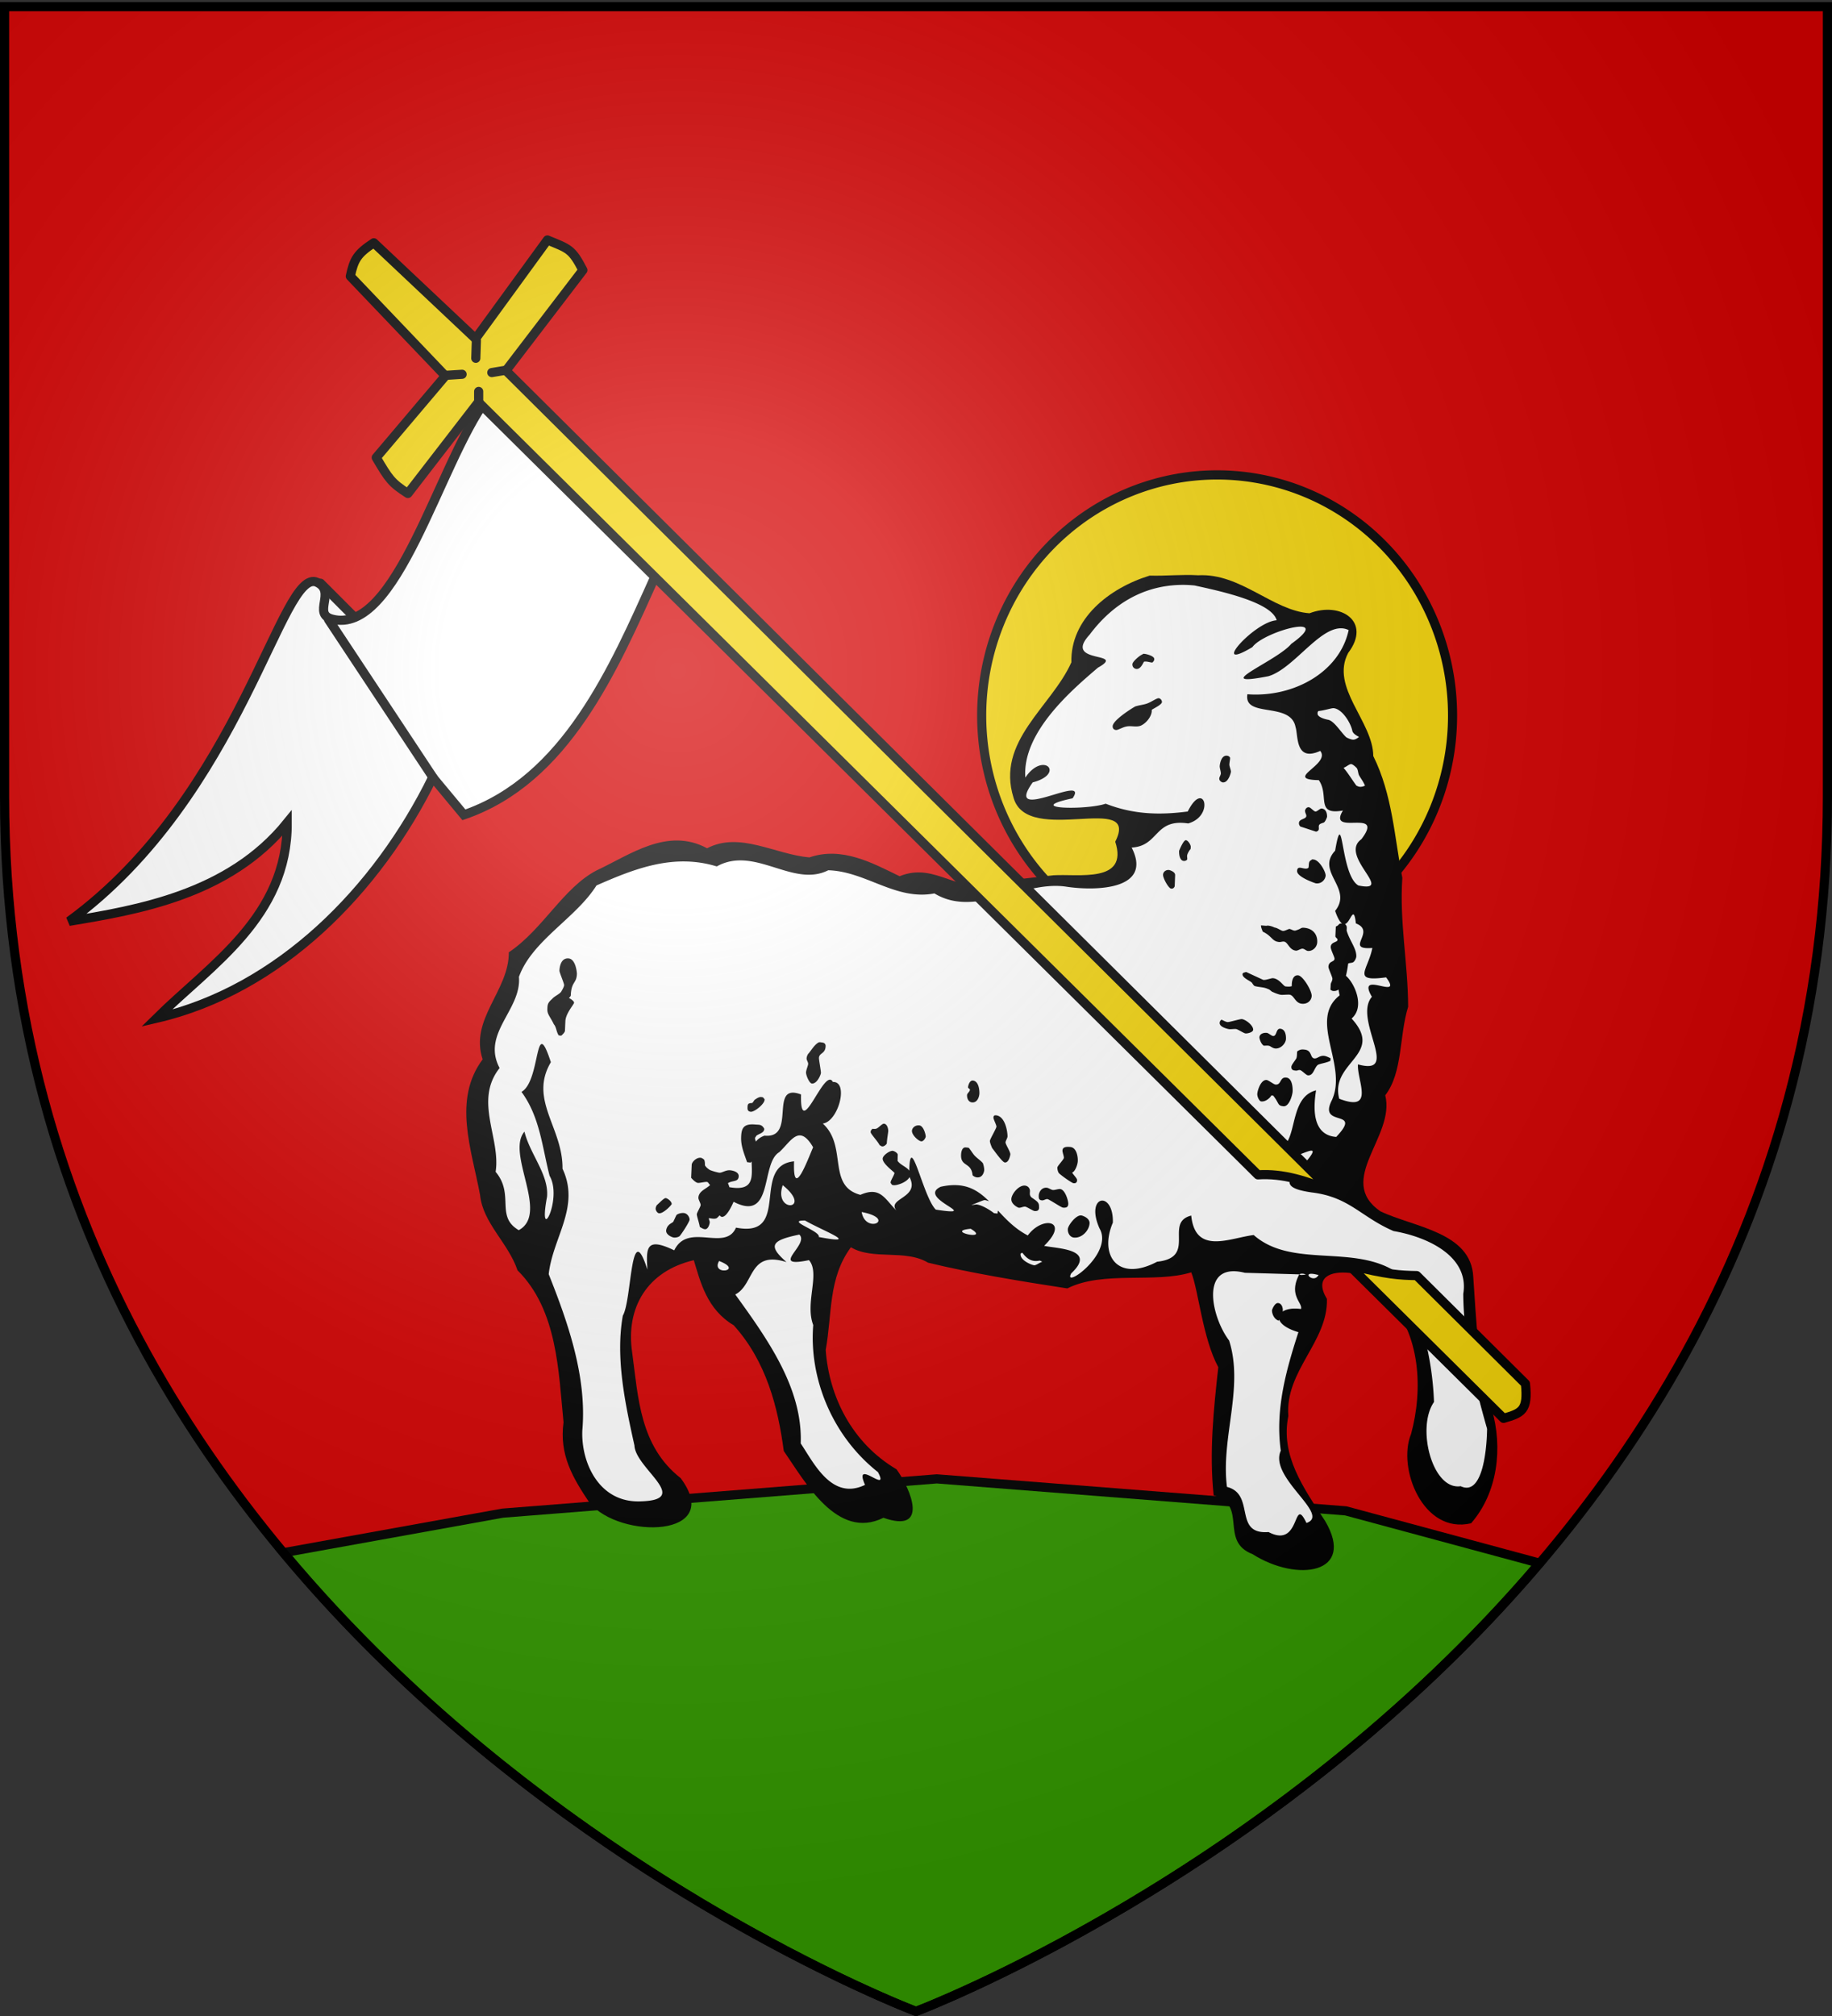
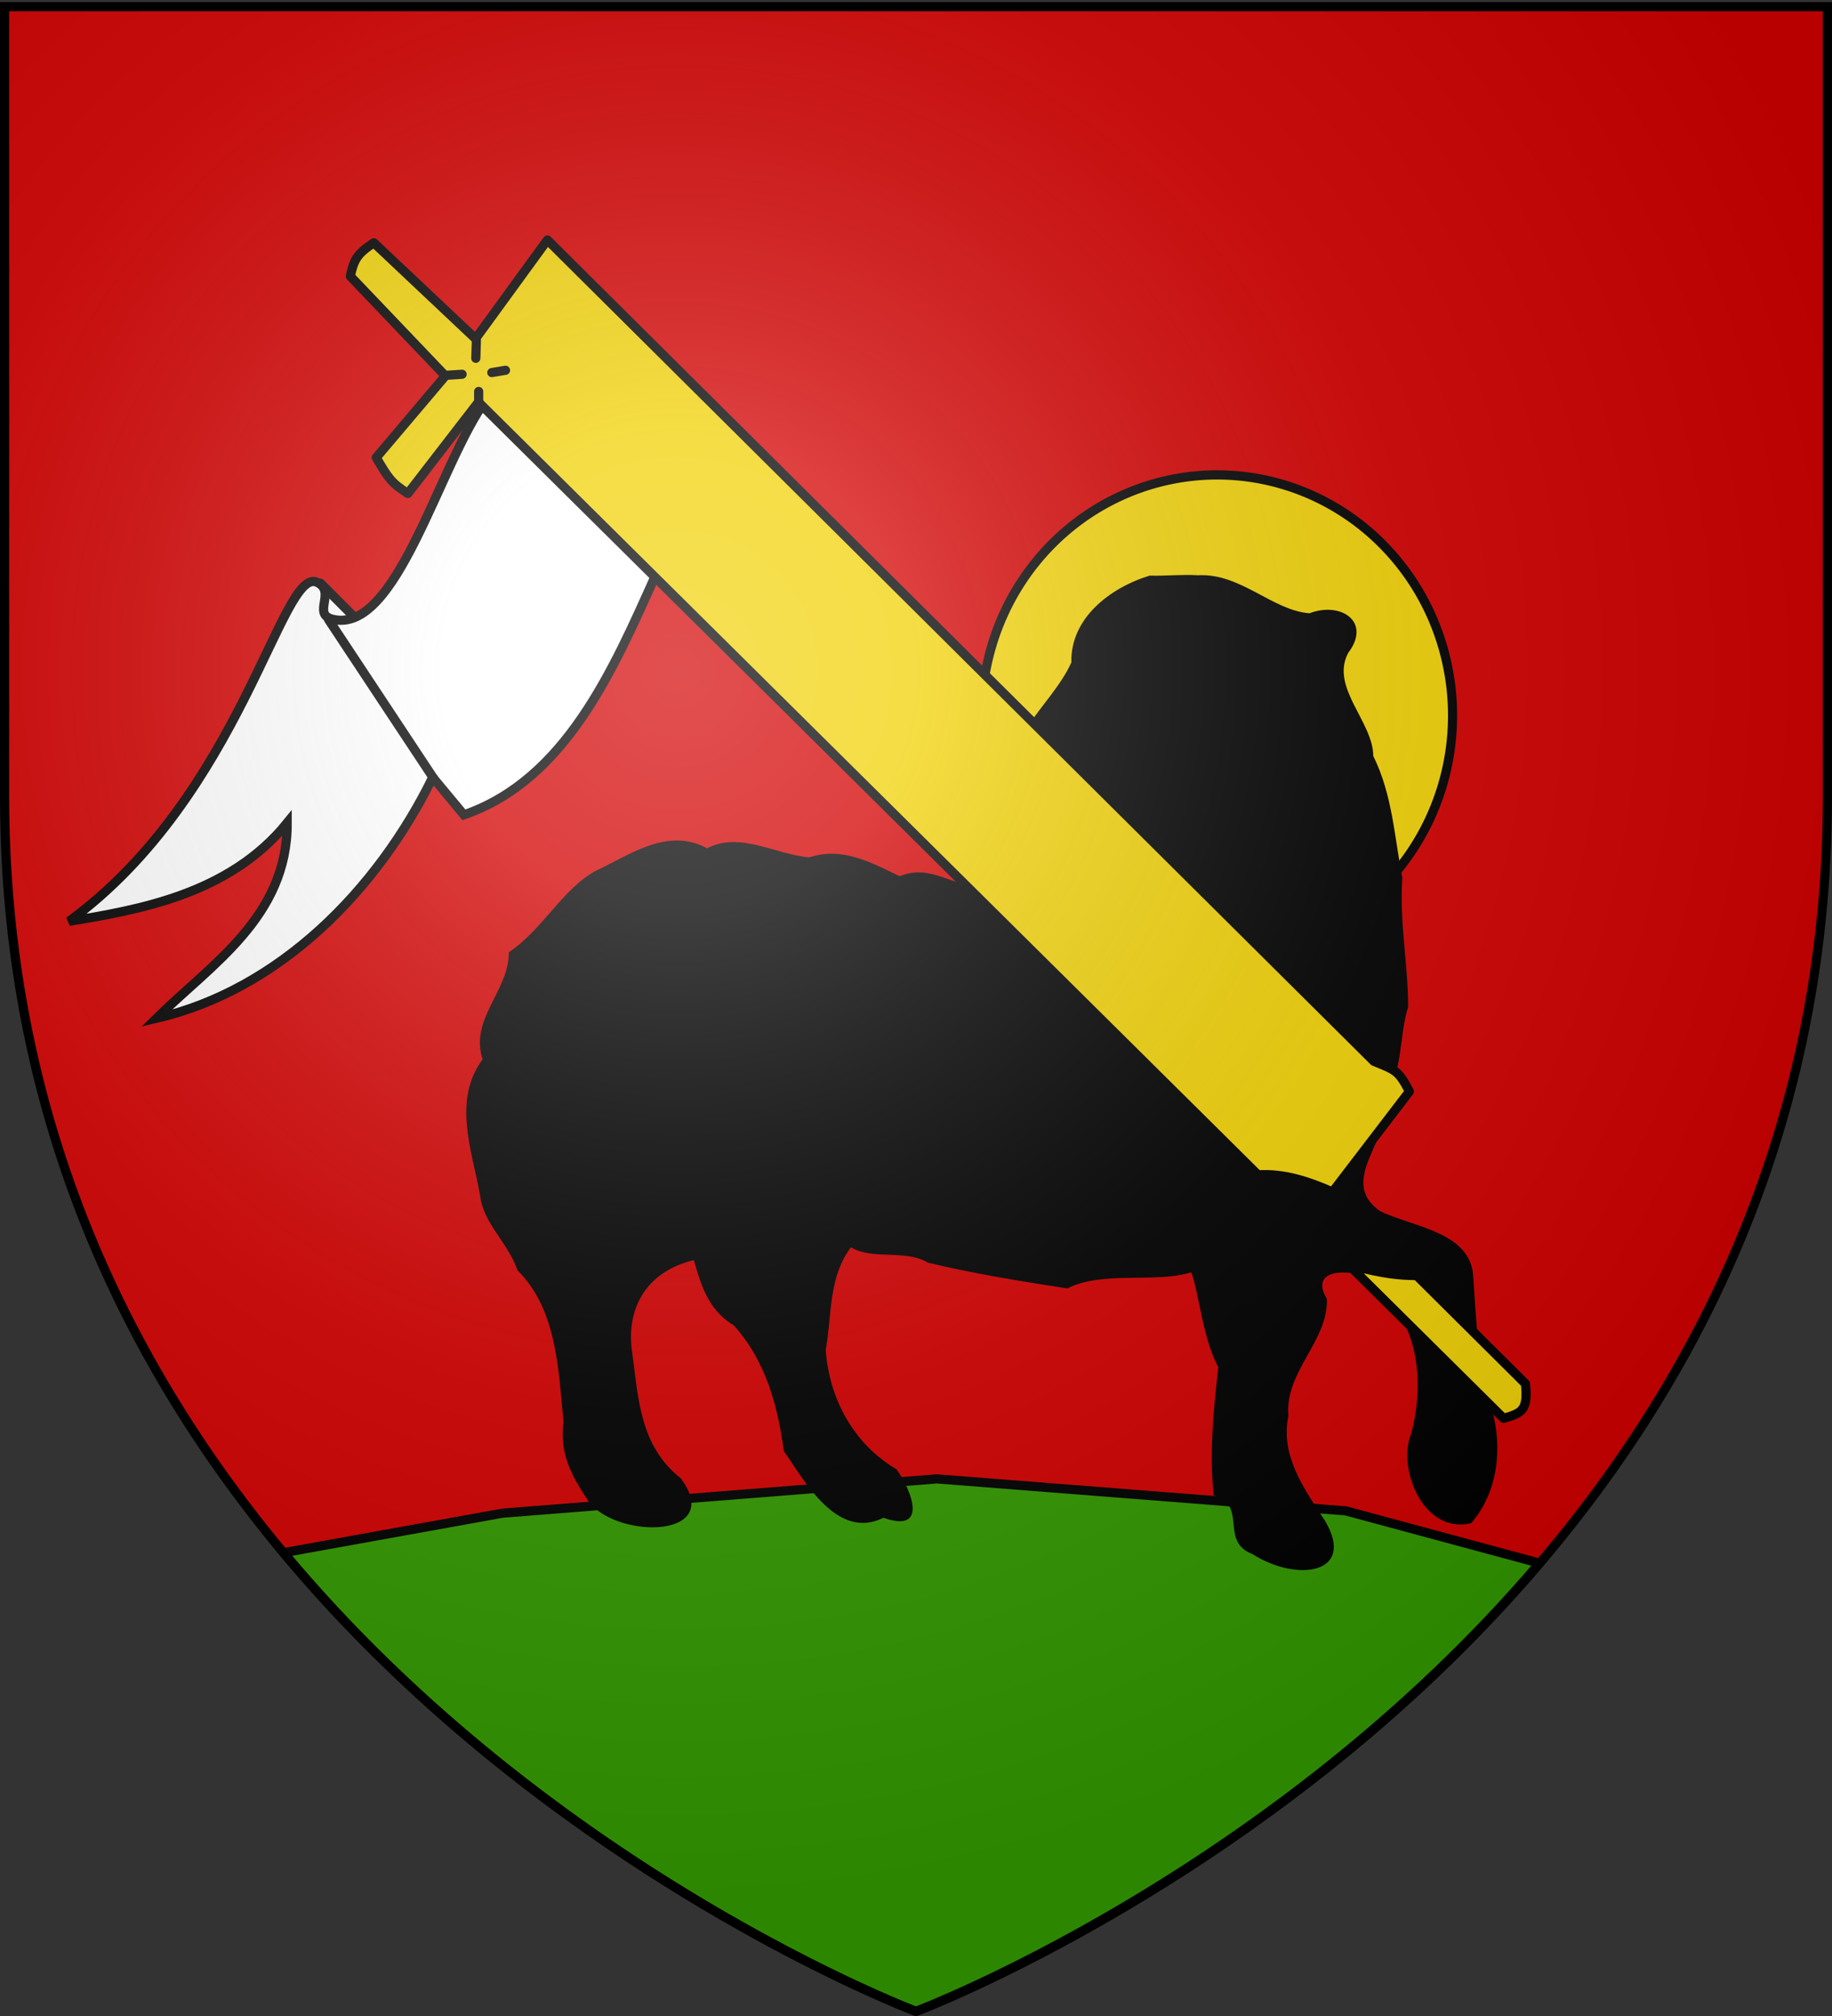
<svg xmlns="http://www.w3.org/2000/svg" xmlns:xlink="http://www.w3.org/1999/xlink" width="600" height="660" version="1.0">
  <rect width="100%" height="100%" fill="#333333" stroke="none" />
  <defs>
    <radialGradient xlink:href="#a" id="c" cx="221.445" cy="226.331" r="300" fx="221.445" fy="226.331" gradientTransform="matrix(1.353 0 0 1.349 -77.63 -85.747)" gradientUnits="userSpaceOnUse" />
    <linearGradient id="a">
      <stop offset="0" style="stop-color:#fff;stop-opacity:.314" />
      <stop offset=".19" style="stop-color:#fff;stop-opacity:.251" />
      <stop offset=".6" style="stop-color:#6b6b6b;stop-opacity:.125" />
      <stop offset="1" style="stop-color:#000;stop-opacity:.125" />
    </linearGradient>
  </defs>
  <g style="display:inline">
    <path d="M300 658.5s298.5-112.32 298.5-397.772V2.176H1.5v258.552C1.5 546.18 300 658.5 300 658.5" style="fill:#d40000;fill-opacity:1;fill-rule:evenodd;stroke:none;stroke-width:1px;stroke-linecap:butt;stroke-linejoin:miter;stroke-opacity:1" />
    <path d="m306.813 484.156-142.188 11.219-71.719 12.938C180.666 613.533 300 658.5 300 658.5s116.753-43.975 204.219-146.75l-63.469-17.125z" style="fill:#390;fill-opacity:1;fill-rule:evenodd;stroke:#000;stroke-width:3;stroke-linecap:butt;stroke-linejoin:miter;stroke-miterlimit:4;stroke-dasharray:none;stroke-opacity:1" />
  </g>
  <path d="M296.552 421.724a44.138 44.483 0 1 1-88.276 0 44.138 44.483 0 1 1 88.276 0z" style="fill:#f2d207;fill-opacity:1;stroke:#000;stroke-width:1.706;stroke-linecap:butt;stroke-linejoin:bevel;stroke-miterlimit:3.989;stroke-dasharray:none;stroke-opacity:1" transform="matrix(-1.747 0 0 1.771 839.587 -512.616)" />
  <path d="M755.756-227.839c-11.486-1.888-20.568 8.298-30.616 8.038-8.334-4.427-17.04.675-10.915 10.6 4.579 10.674-7.505 19.544-7.906 29.684-5.627 10.858-6.588 23.321-9.172 35.1.339 13.145-2.432 24.973-2.938 37.844 2.162 8.952.722 19.454 5.281 26.766-3.253 11.822 12.684 26.396.127 34.33-9.154 3.762-24.884 3.512-25.93 16.684-1.344 12.942-2.058 26.003-6.396 38.386-3.524 11.229-2.516 24.642 4.385 34.364 12.947 4.72 20.687-14.243 17.228-24.638-2.755-13.21-1.673-29.836 8.176-39.484-1.722-7.346 23.655-10.006 16.094 2.063-.772 12.615 10.685 22.417 9.238 35.648 1.771 11.845-4.895 20.806-11.074 29.861-9.066 14.77 6.938 18.968 19.325 11.877 9.304-2.862 1.634-14.33 11.187-16.248 1.676-12.465.918-25.32.094-37.906 4.57-8.13 6.15-21.974 8.34-27.207 9.698 4.345 23.947 1.942 33.472 8.27 12.905-.785 26.528-1.8 38.08-3.625 6.322-3.393 14.952.904 21.108-2.344 5.874 9.795 4.347 20.189 5.75 31-1.409 13.66-8.086 26.664-20.492 33.18-4.238 5.64-9.502 18.093 3.054 14.664 12.298 8.058 21.67-8.436 27.755-16.863 2.036-12.731 5.669-25.907 14.924-35.655 7.452-3.916 9.492-11.865 11.509-18.045 12.506 4.509 18.07 15.953 15.75 29.031-2.122 13.055-3.033 27.32-14.485 35.612-12.65 16.338 15.866 19.871 24.516 9.826 4.81-6.893 8.724-13.243 7.876-22.959 1.899-14.811 2.814-32.968 14.093-43.51 2.817-7.867 9.897-12.895 10.968-21.187 2.78-13.162 8.462-27.272.719-40.032 4.065-11.46-6.467-20.965-5.969-32.312-9.024-7.702-14.103-20.634-23.019-26.686-8.783-5.454-18.695-14.843-29.71-9.64-8.696-5.956-18.449-.124-27.868-.216-8.754-4.262-17.308-.075-24.684 2.98-9.873-5.518-16.423 4.426-26.305-1.142l-15.445-3.515c-6.648-1.177-20.542.282-16.422-11.666-6.445-15.66 23.684 3.906 28.054-10.009 5.448-16.229-9.273-27.853-14.257-41.637.755-12.776-9.414-22.957-20.342-27.807-4.397-.318-8.726-1.306-13.158-1.475" style="fill:#000;fill-rule:nonzero;stroke:none;stroke-width:1.327;stroke-linecap:round;stroke-linejoin:miter;stroke-miterlimit:3.864;stroke-dasharray:none" transform="matrix(-1.202 -.116 -.043 1.106 1291.039 527.99)" />
-   <path d="M758.898-224.654a32 32 0 0 0-2.28-.07c-7.242.951-21.128 2.746-22.644 7.922 6.065 1.02 17.953 17.63 6.31 8.604-2.955-5.027-22.242-12.708-10.527-2.07 3.715 5.533 22.356 15.45 5.866 10.197-7.361-3.16-14.549-18.656-21.293-15.89 2.023 12.782 14.392 21.525 26.808 21.805.841 7.23-11.845.848-13.411 8.302-.85 2.328-.2 10.46-6.957 6.331-3.104 3.698 9.89 9.485.078 8.666-3.098 4.278.658 10.519-6.871 8.273 4.107 8.265-11.592-2.226-5.312 7.932 6.103 5.51-9.863 14.904.323 13.735 5.077-2.581 4.964-23.869 6.687-9.596 5.164 6.819-5.372 10.518-.632 17.753-.79 2.148-1.46 3.17-2.022 3.528 1.106.03.646.556 1.665 1.057l.016 2.818c.024.516-.619.553-.619 1.07 0 .775 1.776.737 1.776 2.287 0 .775-1.165 2.85-1.165 3.366 0 1.033 1.573.752 1.573 2.56 0 .517-1.205 2.887-1.205 3.404 0 .775.426 1.249.402 1.765l.022 1.558c-.215 0-.306.254-.783.254-.543 0-1.017-.216-1.411-.568-.107.531-.204 1.049-.37 1.684 8.385 8.246-3.129 20.433 1.054 31.251 3.462 8.54-8.765 1.271-1.615 10.59 6.833.16 6.461-8.493 5.962-13.16 9.204 3.49 2.255 22.328 14.189 17.667 2.06 5.273-6.033 12.381-3.792 3.26-3.618 2.36-14.511-8.45-8.19.78 5.56 5.932 5.807 8.122-2.122 8.518-10.31.274-13.535 5.82-22.607 9.062-9.234.739-20.887 5.252-19.584 16.522-.545 13.369-4.01 26.469-7.893 39.139-.154 7.845.9 19.962 6.566 17.667 7.649 2.1 12.715-16.007 8.13-24.07.862-12.73 4.609-27.105 11.105-36.953 12.033-7.613 28.773 1.772 39.6-7.153 6.47 1.546 15.637 7.624 17.164-3.958 7.427 2.816-2.135 12.165 8.766 14.577 10.483 7.255 15.876-.211 12.435-10.253.105-9.659 7.933-7.363 3.564 2.054-4.257 7.051 9.473 19.229 7.197 14.077-6.912-8.045 4.358-6.859 7.652-7.351-6.809-8.147.704-8.995 4.541-2.592 3.54-1.596 6.033-4.102 8.355-6.478.068.306.084.6.084.89l.969-.024c1.432-1.033 3.56-2.065 4.754-2.065.478 0 .983.28 1.46.28-1.193-.517-3.133-1.808-3.61-1.808-.17 0-.614.082-1.13.218 3.32-3.094 6.905-5.12 13.257-2.897 6.662 4.143-12.283 7.702 1.109 6.882 3.594-3.335 7.796-22.768 7.616-10.716.687-1.043 2.332-1.348 3.264-2.558 0-.517.025-1.288.025-1.804 0-.517.952-1.027 1.43-1.027.716 0 2.616 1.552 2.616 2.585 0 1.55-3.35 3.635-3.35 3.894 0 .516.944 2.314.944 2.83 0 .517-.213.266-.213.524-.238.259-.228.263-.705.263-.827 0-3.466-1.176-4.155-2.831-3.2 5.92 6.064 6.857 3.194 10.253 3.392-3.255 4.68-6.737 9.956-3.622 9.243-1.658 3.928-14.013 10.962-19.947-4.238-1.058-6.683-13.222-2.3-12.555 2.445-4.54 8.332 18.89 8.503 4.59 9.098-2.758.544 13.207 9.474 13.18 1.057.525 1.788 1.213 2.288 2.005.139-.393.264-.728.264-.897 0-.516-.281-.527-.281-.786-.716-.775-2.123-1.032-2.123-2.323.537-.97 1.063-1.053 1.701-1.04.213.003.457.03.695.03 3.342 0 3.8 1.513 3.8 4.097 0 2.583-.927 4.657-1.882 7.24l-.968.025c-.091-.137-.173-.234-.258-.363-.258 4.485-1.115 8.806 5.781 8.213.076-.382.249-.744.428-1.132-1.194-1.033-2.857-.55-2.857-2.359 0-1.291 1.66-1.516 2.376-1.516 1.193 0 2.188 1.02 2.904 1.02.477 0 1.894-.267 2.61-.526.478-.258 1.161-.765 1.4-1.282 0-.258.01-1.054.25-1.57 0 0 .507-.486.984-.486 1.193 0 2.355 1.531 2.355 2.306l.017 3.869c-.716.775-1.426 1.313-1.904 1.313-.477 0-1.902-.544-2.379-.544s-.479.524-.956.783c.955 1.291 3.063 2.078 3.063 4.145 0 .517-.692 1.554-.692 2.07 0 .517.943 2.315.943 2.831 0 .517-.703 2.35-.942 3.642-.477.258-.934.524-1.411.524-.955 0-1.24-1.847-1.24-2.105 0-.517.277-.757.277-1.274-.716 0-1.904.274-2.381-.501a5.5 5.5 0 0 1-.519-.643c-.666 1.031-2.007.279-3.635-4.374-11.153 5-6.874-12.087-11.853-15.91-3.105-3.547-5.096-9.108-9.16-2.43 1.318 3.74 4.998 16.519 5.018 4.686 11.818 2.493-.236 22.81 15.068 21.206 2.646 7.555 13.053-.37 16.528 8.457 7.996-3.307 7.606.289 7.082 6.458 5.22-15.44 3.846 9.412 6.185 14.264 1.585 12.637-1.548 25.84-4.523 37.937-.48 6.767-16.226 14.364-2.399 16.307 11.39 1.776 16.756-9.746 16.704-19.304-.691-15.677 4.86-30.946 10.774-45.056-.714-10.984-7.918-20.737-2.632-31.501.282-12.07 9.93-19.348 4.28-31.071 4.993-14.386 2.468 5.802 7.666 9.587-5.243 6.803-6.195 15.63-8.513 23.945-3.886 6.424 2.512 21.474.472 6.311-.342-6.562 5.089-12.126 6.814-18.617 4.866 6.997-7.689 23.42.508 29.219 6.567-3.42 1.437-10.323 6.895-16.55-1.084-10.038 6.704-20.343.01-30.72 5.375-9.72-5.372-17.773-4.284-27.43-3.143-11.076-14.857-18.922-20.085-29.17-10.129-6.007-20.59-11.715-32.447-9.032-10.085-7.323-20.897 4.225-30.298-2.042-10.248-.764-18.639 7.097-29.074 3.803-11.441 6.209-23.99-6.546-35.853-5.734-8.243.454-23.42-1.673-17.203-13.403-7.483-1.253-5.778-9.27-15.087-8.726-7.219-2.984-3.82-13.588.24-3.505 7.5 1.861 14.61 2.46 22.361.033 5.165 2.495 22.71 3.978 9.038-.65-4.595-8.26 18.805 9.824 10.998-3.553-8.853-3.48-2.57-9.635 2.055-1.214 1.336-13.196-11.527-26.97-18.543-34.471-7.952-5.798 9.799.145 2.583-9.522-5.937-9.752-14.478-16.54-25.688-17.402m10.453 21.52c.502 0 .512-.013.727.245.62.258 2.597 2.355 2.597 3.13 0 1.033-.725 1.31-1.13 1.31-1.05 0-1.633-1.574-1.967-2.35-.74-.257-1.472.014-2.283.014-.215-.259-.504-.545-.504-1.062 0-1.033 2.441-1.286 2.56-1.286m-4.165 12.676c.478 0 1.974 1.306 2.953 1.823.955.516 2.199.755 3.32 1.272.74.517 5.922 4.654 5.922 6.462 0 1.034-.822 1.034-.966 1.034-.477 0-1.803-1.03-2.662-1.288-1.337-.516-2.871.008-4.112-.767-1.6-1.033-2.903-3.354-2.688-4.905-.573-.516-2.694-1.818-2.694-2.593 0-.517.426-1.038.927-1.038m-47.59-2.047c-2.459 0-4.897 4.099-5.327 6.166-.19.775-1.23 1.31-1.874 1.568.406.517 1.15 1.011 1.628 1.011.5 0 1.36-.263 1.836-.522 1.48-1.291 3.37-4.382 5.04-4.64.024 0 2.995-.244 2.995-1.536 0-.516-.028-.523-.243-.781-1.384-.259-3.554-1.266-4.055-1.266m28.447 17.06c1.623 0 1.855 2.788 1.855 3.305s-.384 1.586-.384 2.103.37 1.035.37 1.552c0 .775-.822 1.033-.965 1.033-1.576 0-2.124-3.116-2.124-3.374 0-.517.5-1.574.5-2.091 0-.775-.169-1.513-.121-2.03.167-.258.367-.497.869-.497m-33.814-1.065c-.478 0-1.37.795-1.585 1.053-.358.517-.383 1.554-.693 2.07-.454.776-1.282 1.816-1.688 2.85.43.258.899.48 1.376.48.501 0 .818-.238.937-.238 1.217-1.55 2.31-3.358 3.695-4.908-.644-.258-1.541-1.307-2.042-1.307m11.033 13.933c.787 0 1.007 1.03 1.007 1.03 0 .775-.405 1.08-.405 1.597 0 1.033 1.93 1.011 1.93 2.303 0 .517-.208.748-.423 1.006-1.17.259-3.186.8-4.332 1.06-1.193-.518-.452-1.278-.739-2.054-.31-.516-.697-.524-1.055-.783-.55 0-1.018-1.83-1.018-1.83 0-.774.24-2.316 1.552-2.316.478 0 1.187 1.057 1.665 1.057.477 0 1.316-1.07 1.818-1.07m33.033 13.213c.692 0 1.738 3.334 1.738 3.334 0 1.292-.36 2.843-1.34 2.843-.5 0-.78-.261-.948-.52-.048-.516.118-.78.046-1.297-.095-.517-.452-1.29-.786-1.806-.072 0-.09.01-.09-.766 0-.517.76-1.788 1.38-1.788m-34.854 2.061c.477 0 .396-.026.61.232.884.517.5 1.567.691 2.342.907 1.034 3.05-.78 3.05 1.286 0 1.809-5.113 3.106-5.257 3.106-1.647 0-2.539-1.544-2.539-2.578s1.798-4.388 3.445-4.388m39.128 7.212c.93 0 1.57.776 1.57 1.551 0 1.034-1.628 3.873-2.344 3.873-.501 0-.749-.254-.94-.77l.002-3.32c0-1.034 1.592-1.334 1.712-1.334m-50.536 7.856c-.252.058-.501.739-.749 2.57-5.815 1.793 3.079 8.243-4.729 6.774.93 6.688 5.42 10.685-4.047 8.275-5.176 6.672 8.414-1.685 3.65 6.14 4.998 7.147-8.883 22.653 3.068 20.326.154 4.758-5.266 13.739 4.727 10.666 3.013-10.581-11.987-14.166-2.511-24.008-3.582-3.812-.452-10.514 1.99-12.44-.366-1.852-.446-3.552-.488-3.666-.287-.259-.94-.256-1.298-.515-.405-.258-.825-1.292-.825-1.81 0-2.324 1.918-4.381 2.85-7.223.119-.258-.09-1.062.172-1.579.141-.219.26-.344.401-.42-1.06-.47-1.67-3.212-2.21-3.09m24.978 5.855c.023.516-.242 1.018-.529 1.794-2.601 1.033-2.584 2.591-4.54 2.591-.478 0-.83-.263-1.307-.263-1.122 0-1.51 2.337-3.372 2.337-.5 0-1.313-.777-1.79-.777-.502 0-.973.52-1.45.52-1.242 0-2.452-1.312-2.452-2.862 0-2.325 1.352-3.865 3.62-3.865 1.098 0 .619.271 2.361 1.046.55.258 1.178-.279 1.751-.279.597.259 1.236.768 1.714.768.5 0 1.546-.766 2.31-.766.572-.258 1.737-.53 2.214-.272zm187.593 29.457c2.148 0 2.377 2.83 2.377 3.864 0 .517-1.424 3.62-1.424 4.137s.5 1.536.74 2.053c.477.775 1.876 1.573 2.353 2.348 1.194 1.292 1.205 1.818 1.205 3.11 0 1.55-.74 2.01-1.934 4.336-.716.775-.71 2.095-1.427 3.128l-.697.011c-.238-.258-.95-1.053-.95-1.57l-.015-2.817c0-2.326-2.158-5.173-2.158-5.69s.961-1.02 1.438-1.278c-.238-.258-.474-.548-.474-.806 0-4.134-1.434-3.612-1.434-6.454 0-.517.49-4.372 2.4-4.372M738.49-112.189c.31 0 .503.248.765.248.048.259.252.014.252.531 0 1.033-2.266 1.798-2.433 2.056-.215 0-.512.775-.965 1.034-1.122.258-2.564.016-3.734.533-.381 0-.96.742-1.341.742-.597.258-1.71.57-2.187.57-.501 0-1.795-.281-2.273-.281-1.313 0-1.601 2.324-3.487 2.324-1.575 0-2.578-1.29-2.578-2.582 0-1.55 2.59-5.687 3.878-5.687 1.695 0 1.693 2.589 1.621 3.364.526.258 1.192.262 1.693.262.573 0 1.736-2.073 3.479-2.073.501 0 1.806.78 2.641.78zm.74 13.988c.478 0 3.346 1.283 3.823 1.283.501 0 1.038-.28 1.683-.538.239.259.467.5.467 1.016 0 1.292-2.41 1.571-2.648 1.571-.502 0-1.348-.235-1.849-.235-.477 0-2.151 1.027-2.629 1.027-.525 0-2.042-.532-2.042-1.307 0-1.292 2.169-2.817 3.195-2.817m-10.547 1.752c1.218 0 .816 2.342 1.89 2.342.477 0 1.251-.744 1.729-.744.93 0 1.956.517 1.956 1.55 0 .258-.407 1.79-1.242 2.307-.526 0-1.216-.272-1.74-.014-.478.258-.935.524-1.412.524-1.528 0-2.83-1.82-2.83-3.112 0-1.033.241-2.853 1.65-2.853M853.58-79.363c.207.03.374.132.493.261.955.775 1.68 2.328 2.395 3.361.239.259.488 1.006.488 1.522 0 .517-.483 1.072-.482 1.589 0 .517.488 1.797.488 2.573 0 .775-.98 3.1-1.696 3.1-1.433 0-2.355-2.882-2.355-3.4 0-.516.696-3.822.696-4.339 0-1.55-1.688-1.34-1.688-3.665 0-.775.525-.987 1.002-.987.239 0 .451-.046.659-.015M722.337-90.978c.45.038.912.166 1.521.747.072.775-.078 1.827.303 2.344.406.775 1.116 1.827 1.116 2.344 0 1.033-.71 1.005-1.235 1.005-.501 0-.634-.285-1.112-.285-.5 0-1.736 1.323-2.213 1.323-1.576 0-1.6-2.351-2.627-3.385-.835-.517-2.156-.753-3.35-1.528l-.011-.757c.596-.259 1.258-.53 1.76-.53 1.312 0 1.749 1.032 2.632 1.032 1.217 0 .652-2.317 2.752-2.317.155 0 .314-.006.464.007m4.215 8.762c1.838 0 1.185 2.36 2.856 2.36.477 0 1.936-1.09 2.437-1.09 1.576 0 2.397 3.378 2.397 4.412 0 .775-.608 2.064-1.157 2.064-1.217 0-2.34-1.27-2.674-2.046l-.503-.01c-1.766 2.066-1.192 2.849-2.887 2.849-1.599 0-2.348-3.626-2.348-4.659 0-.517.065-3.88 1.879-3.88m85.035 9.797c.955 0 1.242 1.805 1.242 2.064 0 .517-.531.268-.531.785 0 .516.717 1.071.717 1.588 0 1.033-.472 2.036-1.426 2.036-1.432 0-1.91-1.815-1.91-2.848 0-.775.237-3.625 1.908-3.625m57.335 10.886c.477 0 1.165.52 1.404.777.477.259.483.761.96 1.278.239 0 .442.006.919.264.239.259.273.52.273 1.037s.019 1.29-.936 1.29-3.614-2.618-3.614-3.91c0-.516.25-.22.25-.478.238-.258.266-.258.744-.258m-63.983-1.286c.477 0 .67.226.67.742 0 .517-.905 2.078-.905 2.595s1.624 3.856 1.624 4.373-.454 1.554-.693 2.07c-.477.517-2.865 3.87-3.58 3.87-1.194 0-1.419-2.544-1.419-2.544 0-.775 1.436-2.863 1.436-3.38s-.477-1.298-.477-1.815c0-1.033.718-5.911 3.344-5.911m30.323 5.658c.478 0 1.401 1.326 1.878 1.584.24.258.952.25 1.19.25.24.26.468.5.468 1.016 0 .517-1.89 2.344-2.606 3.635-.239 0-.267.259-.744.259-.478 0-1.162-.788-1.162-1.047 0-1.292-.257-3.124-.257-3.64 0-.518.279-2.057 1.233-2.057m-9.576-.5c1.193 0 1.909 1.023 1.909 1.798 0 1.291-1.9 2.835-2.616 2.835s-1.184-1.252-1.184-1.51c0-.485.596-2.82 1.658-3.105.07-.019.158-.018.233-.018m-86.932-3.271c.75 4.11-3.121 4.776 0 0m46.505 5.38c.766.118 1.272.45 1.272 1.225 0 .517-.462 1.579-.462 2.095s1.67 2.558 1.67 3.075-.243 1.33-.482 1.589c-.477.516-3.598 2.556-4.076 2.556-.954 0-.93-.764-.93-1.022 0-.517.95-1.303 1.428-2.078-.716-.258-1.42-2.303-1.42-3.595 0-1.291.48-3.893 2.15-3.893.299 0 .595.008.85.047m27.553 3.056c1.194 0 1.194 2.052 1.194 2.31 0 3.617-2.859 1.827-3.336 5.702-.239.259-.74.503-1.217.503-1.671 0-1.89-2.083-1.89-2.341 0-.517.221-1.537.46-2.053.716-.775 1.678-1.286 2.394-2.06.478-.517.942-1.31 1.42-1.827 0-.259.498-.234.975-.234m49.287 16.346c-8.648 6.485 2.332 8.661 0 0m-65.76-6.768c1.67 0 3.558 2.815 3.558 4.365s-1.895 2.34-2.134 2.34c-.477 0-1.207-.513-1.684-.513s-2.151 1.028-2.629 1.028c-1.432 0-1.153-1.298-1.153-1.298 0-1.292.433-1.562 2.104-2.595.955-.775.234-1.798.711-2.573.239-.517.749-.754 1.226-.754m-5.959.006c1.432 0 2.115 1.5 2.115 2.533s-.221 1.33-.937 1.33c-.478 0-.974-.53-1.451-.53s-3.814 2.072-4.291 2.072c-1.194 0-1.425-.51-1.425-1.284 0-.775.959-4.12 2.391-4.12.477 0 1.44.495 1.917.495s1.204-.496 1.681-.496m103.343 13.901c.478 0 1.638 1.573 2.354 2.348 0 0 .273.52.273 1.037s-.497 1.285-.975 1.285c-1.193 0-3.333-2.823-3.333-3.081 0-.775 1.204-1.589 1.681-1.589m-53.336-1.473c-9.774 1.028-1.269 6.603 0 0m48.323 5.36c.478 0 1.43.272 1.907.788.238.517.47 1.281.71 1.798 0 .517.936.802 1.413 1.577.24.258.526 1.01.526 1.526 0 1.292-1.715 1.83-2.193 1.83-.477 0-1.434-.29-1.673-.806-.955-1.55-2.379-4.398-2.379-4.915 0-.516.496-1.798 1.69-1.798M780.762-35.726c1.456 0 3.48 3.366 3.48 4.4 0 1.291-.72 2.338-1.747 2.338-2.22 0-4.09-2.606-4.09-4.673 0-1.55 1.975-2.065 2.357-2.065m74.914 9.367c-5.324 2.68-15.698 5.65-3.912 4.465-.537-1.819 9.425-3.978 3.912-4.465m-45.067-2.287c-5.754 3.09 7.376 1.516 0 0m46.461 6.593c-2.993 2.63 8.136 10.947-2.889 7.262-3.265 3.578.716 12.731-1.838 19.013.601 15.786-6.282 32.17-19.12 41.534-3.6 6.487 7.002-3.785 3.373 4.136 8.904 5.7 14.186-5.141 17.896-10.395.02-16.246 10.028-29.717 19.333-42.059-5.159-3.497-3.115-13.496-13.575-11.004 5.386-4.405 4.277-5.994-3.18-8.487m-60.743-.988c-1.194 1.55-2.636 2.585-4.785 1.81l-.705.262c.954.517 1.682 1.277 2.16 1.277.716 0 3.814-1.028 3.814-2.836 0-.517-.246-.255-.484-.513m82.243 11.059c-7.063 2.189 2.198 4.718 0 0M738.818-23.607c-.897-.097-1.93-.06-3.1.138-4.928-.366-9.85-.722-14.779-1.087 2.823 6.576-1.327 8.298-.826 10.167 2.257-.11 3.953.438 4.945 1.275a3 3 0 0 1-.026-.339c0-1.033.49-2.044 1.35-2.044.906 0 1.58 2.051 1.58 2.31 0 1.033-.702 2.608-1.92 2.866-.055-.09-.092-.213-.144-.31-.455 1.233-2.121 2.467-5.334 3.14 2.939 11.605 5.525 23.456 3.534 35.462 3.05 8.329-14.421 17.428-7.735 20.58 4.115-8.198 1.11 7.938 10.196 3.758 9.67 1.83 3.853-10.766 11.768-12.13 2.22-14.324-3.621-29.742.958-43.228 4.7-5.952 8.203-19.62-.467-20.558m-18.565-1.231a2.3 2.3 0 0 0-1.088.138c2.1.645 1.973-.024 1.088-.138m-2.777-.25c-.364-.014-.846.025-1.475.14l-.308-.032c1.032 2.68 4.335-.007 1.783-.107" style="fill:#fff;fill-opacity:1;fill-rule:evenodd;stroke:none;stroke-width:1.327;stroke-linecap:round;stroke-linejoin:miter;stroke-miterlimit:3.864;stroke-dasharray:none" transform="matrix(-1.202 -.116 -.043 1.106 1291.039 527.99)" />
  <g style="stroke-width:2.84;stroke-miterlimit:3.989;stroke-dasharray:none">
    <path d="m90.052 179.45 17.426 17.45-19.171-3.494z" style="fill:#fff;fill-rule:evenodd;stroke:#000;stroke-width:2.84;stroke-linecap:round;stroke-linejoin:round;stroke-miterlimit:3.989;stroke-dasharray:none;stroke-opacity:1" transform="matrix(1.056 0 0 1.056 9.882 1.446)" />
    <path d="M141.548 122.411c-14.799 19.988-27.847 73.51-47.956 68.145-6.145-1.64 1.381-8.52-4.577-11.373-11.078-5.305-23.324 65.931-76.981 105.08 21.141-3.522 49.598-8.188 67.683-30.548.11 29.21-23.656 43.93-40.54 60.6 38.156-8.832 68.531-39.782 85.675-74.693l9.668 11.618c31.6-10.85 46.398-45.197 59.338-74.028z" style="fill:#fff;fill-rule:evenodd;stroke:#000;stroke-width:2.84;stroke-linecap:butt;stroke-linejoin:miter;stroke-miterlimit:3.989;stroke-dasharray:none;stroke-opacity:1" transform="matrix(1.056 0 0 1.056 9.882 1.446)" />
    <path d="M125.089 239.89 92.54 190.713" style="fill:none;fill-rule:evenodd;stroke:#000;stroke-width:2.84;stroke-linecap:round;stroke-linejoin:miter;stroke-miterlimit:3.989;stroke-dasharray:none;stroke-opacity:1" transform="matrix(1.056 0 0 1.056 9.882 1.446)" />
  </g>
-   <path d="m179.279 78.562-23.538 32.32-33.31-31.395c-5.473 3.597-6.525 5.472-7.691 10.96l31.13 32.616-22.646 26.74c4.085 6.934 4.942 8.277 10.366 11.752l23.108-29.909L411.992 384.62c8.139-.555 16.278 1.98 24.416 5.619L165.711 121.346l25.188-32.913c-3.604-6.942-4.562-6.963-11.62-9.87zm262.48 335.574 50.673 50.206c5.914-1.745 8.109-2.504 7.163-11.356l-35.61-35.38c-5.34-.103-9.786-.272-22.226-3.47z" style="fill:#f2d207;fill-rule:evenodd;stroke:#000;stroke-width:3;stroke-linecap:butt;stroke-linejoin:round;stroke-miterlimit:3.989;stroke-dasharray:none;stroke-opacity:1" />
+   <path d="m179.279 78.562-23.538 32.32-33.31-31.395c-5.473 3.597-6.525 5.472-7.691 10.96l31.13 32.616-22.646 26.74c4.085 6.934 4.942 8.277 10.366 11.752l23.108-29.909L411.992 384.62c8.139-.555 16.278 1.98 24.416 5.619l25.188-32.913c-3.604-6.942-4.562-6.963-11.62-9.87zm262.48 335.574 50.673 50.206c5.914-1.745 8.109-2.504 7.163-11.356l-35.61-35.38c-5.34-.103-9.786-.272-22.226-3.47z" style="fill:#f2d207;fill-rule:evenodd;stroke:#000;stroke-width:3;stroke-linecap:butt;stroke-linejoin:round;stroke-miterlimit:3.989;stroke-dasharray:none;stroke-opacity:1" />
  <path d="m156.02 111.496-.187 5.8M161.072 121.973l4.49-.749M145.544 122.908l5.8-.374M156.769 131.888v-3.742" style="fill:none;fill-rule:evenodd;stroke:#000;stroke-width:3;stroke-linecap:round;stroke-linejoin:miter;stroke-miterlimit:4;stroke-dasharray:none;stroke-opacity:1" />
  <path d="M300 658.5s298.5-112.32 298.5-397.772V2.176H1.5v258.552C1.5 546.18 300 658.5 300 658.5" style="opacity:1;fill:url(#c);fill-opacity:1;fill-rule:evenodd;stroke:none;stroke-width:1px;stroke-linecap:butt;stroke-linejoin:miter;stroke-opacity:1" />
  <g style="display:inline">
    <path d="M300 658.5S1.5 546.18 1.5 260.728V2.176h597v258.552C598.5 546.18 300 658.5 300 658.5z" style="opacity:1;fill:none;fill-opacity:1;fill-rule:evenodd;stroke:#000;stroke-width:3;stroke-linecap:butt;stroke-linejoin:miter;stroke-miterlimit:4;stroke-dasharray:none;stroke-opacity:1" />
  </g>
</svg>